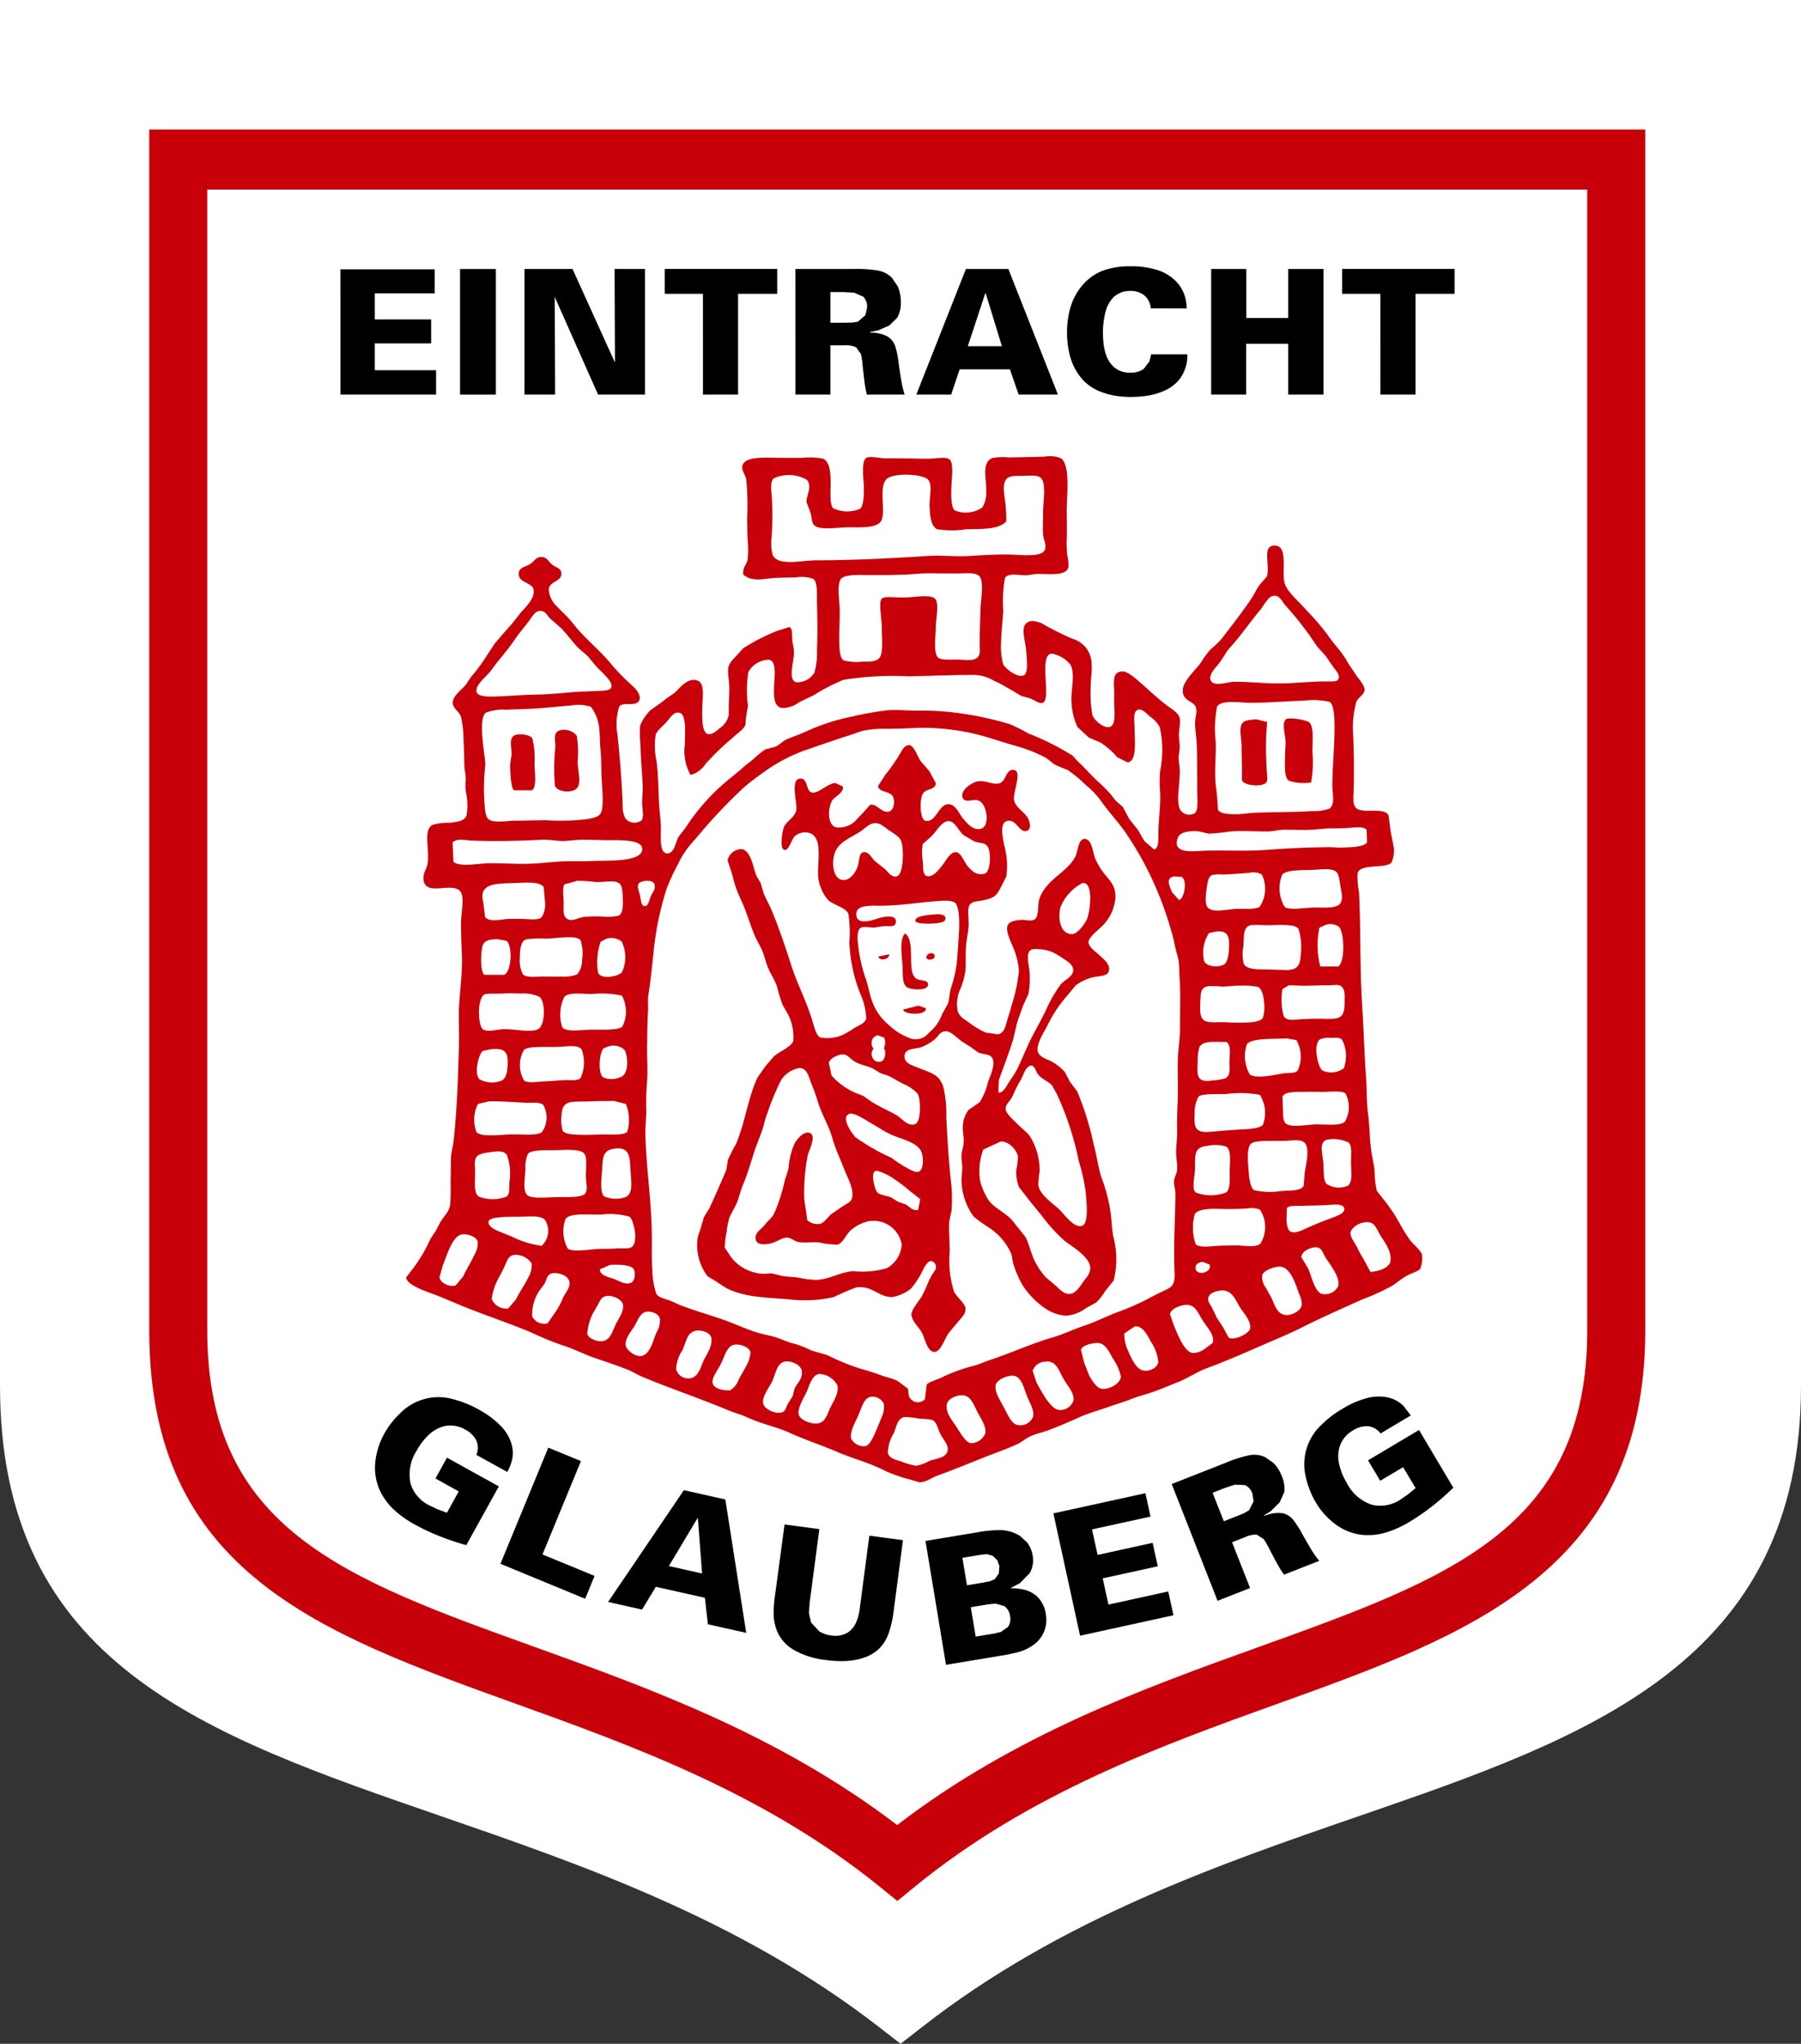
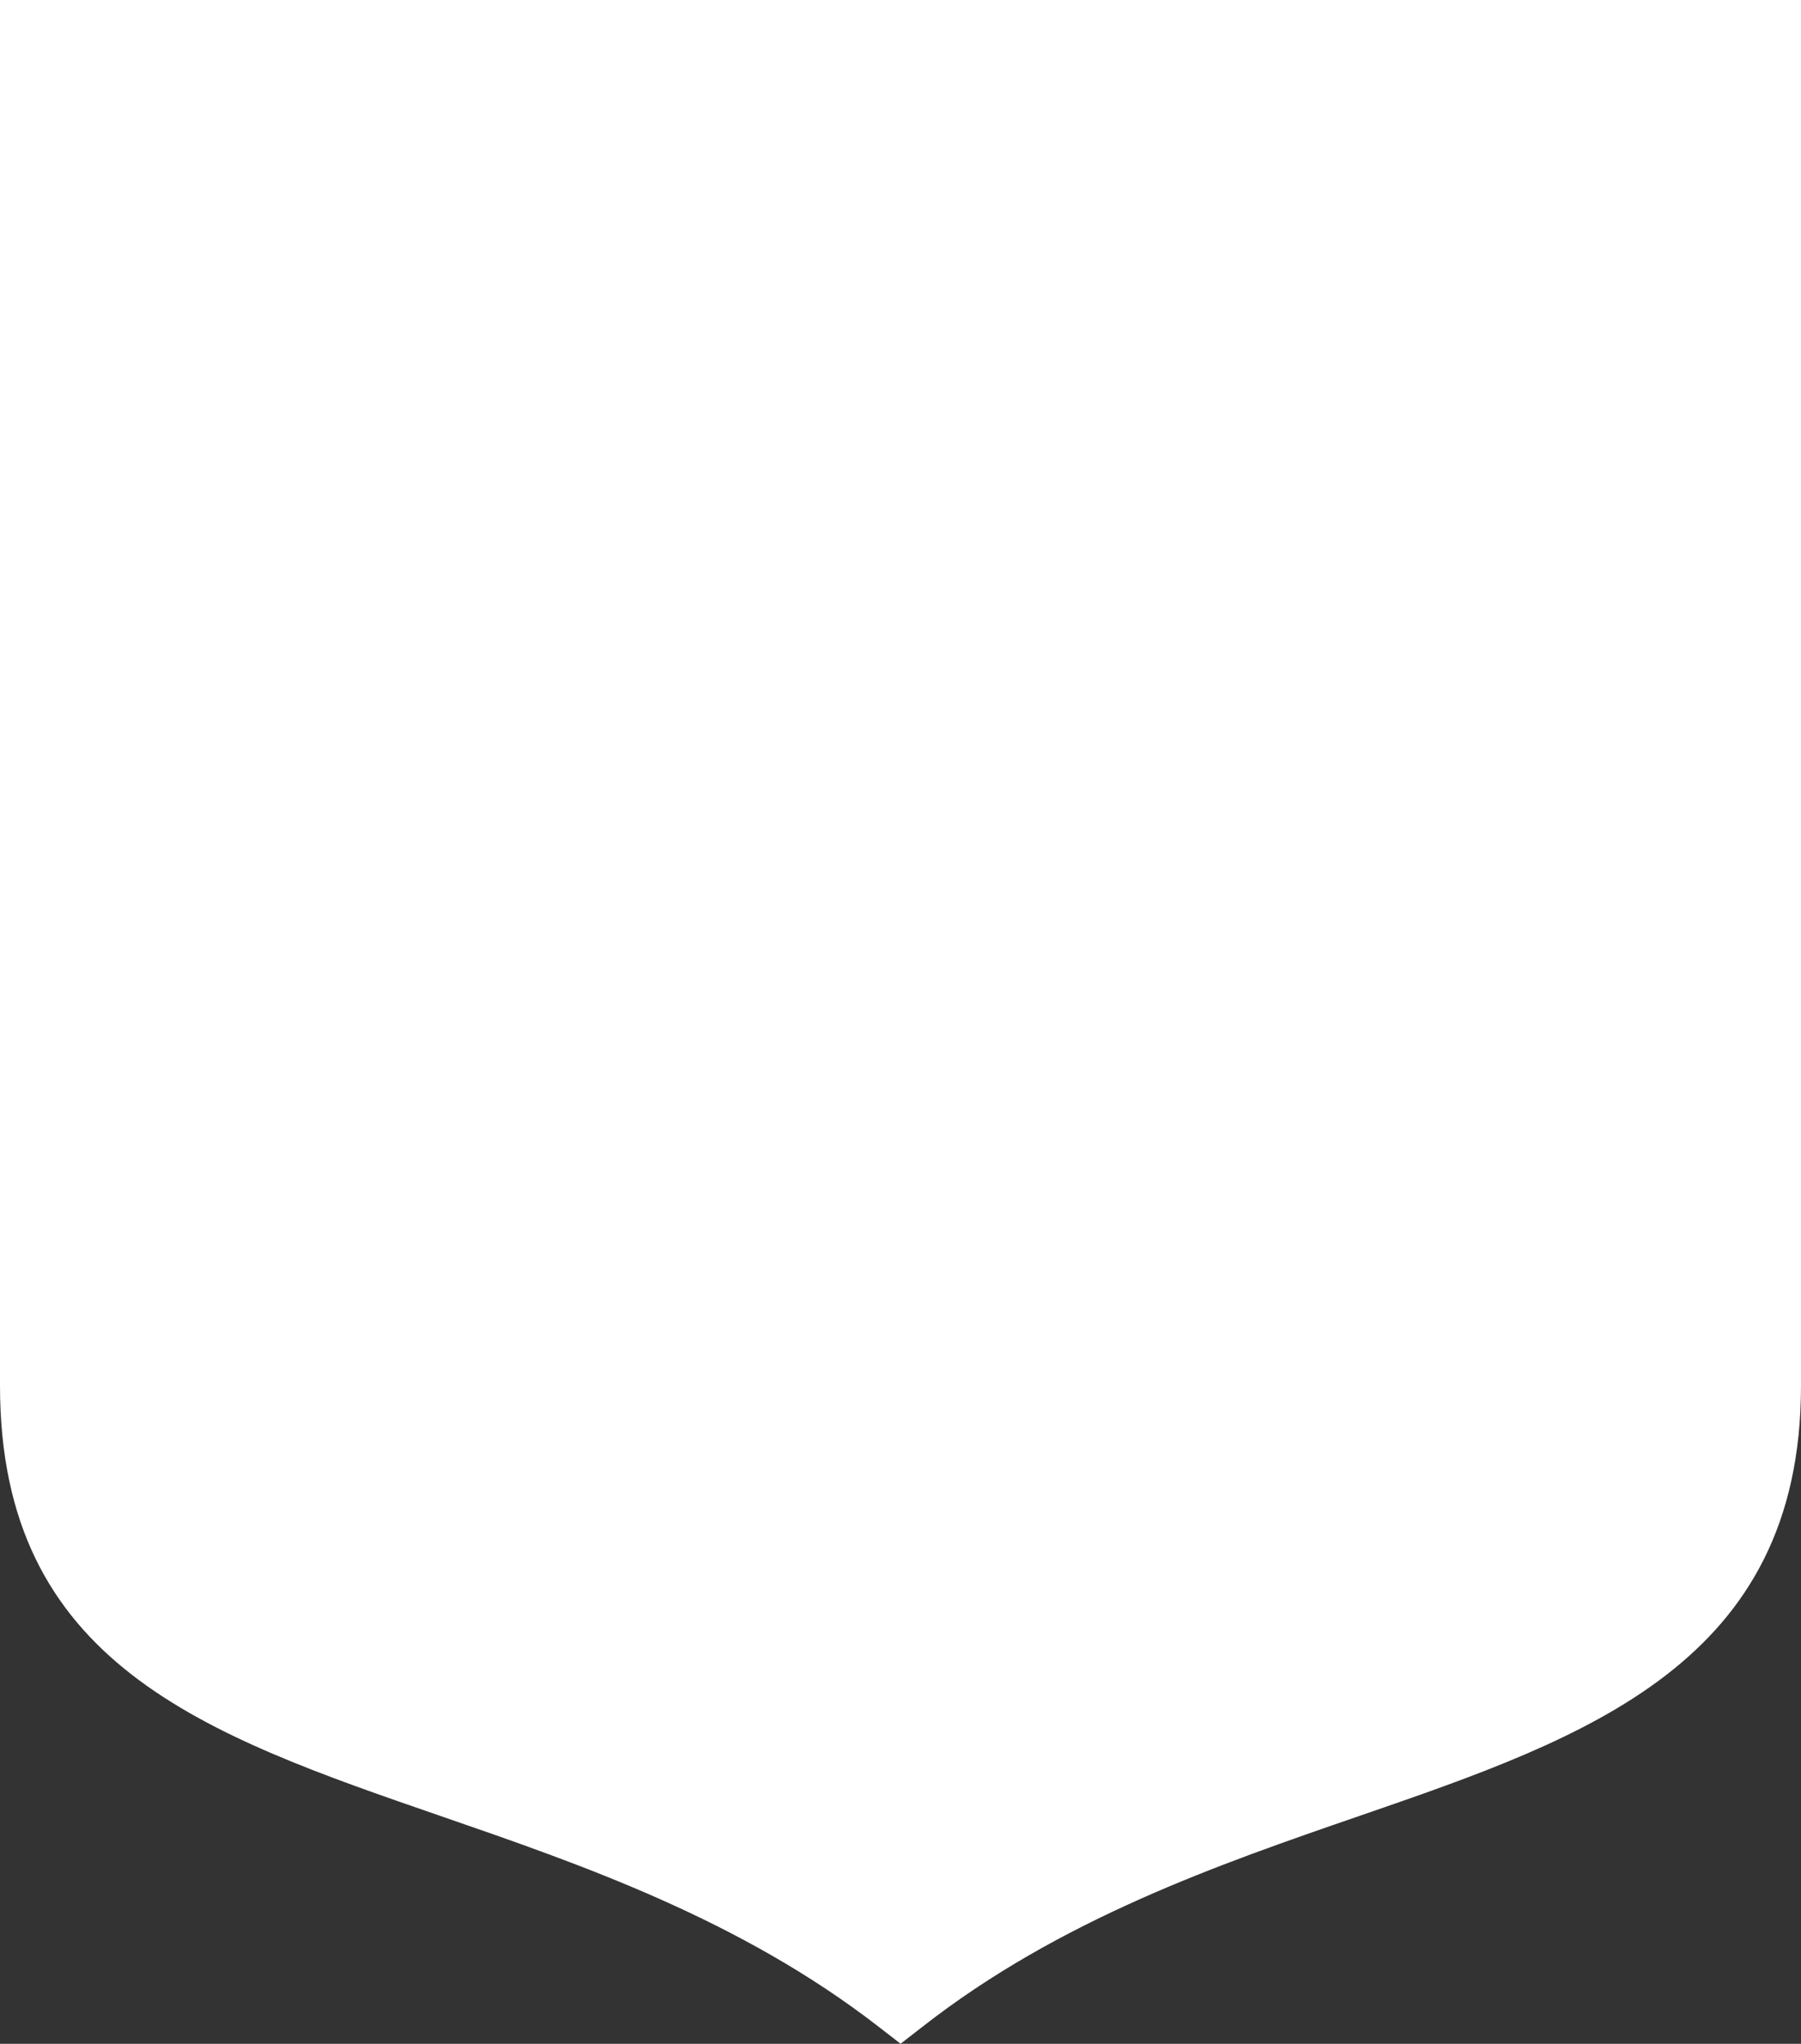
<svg xmlns="http://www.w3.org/2000/svg" width="129.31" height="146.676" viewBox="0 0 129.31 146.676">
  <rect x="0" y="0" width="129.31" height="146.676" fill="#333333" stroke="none" />
  <defs>
    <style>.a{fill:#fff;}.b{fill:none;}.c{clip-path:url(#a);}.d{fill:#c8000a;}</style>
    <clipPath id="a">
-       <rect width="107.412" height="127.156" />
-     </clipPath>
+       </clipPath>
  </defs>
  <g transform="translate(-175 -1778.825)">
    <g transform="translate(-172.284 1986.674)">
      <path class="a" d="M71.973,169.1l-1.549-1.2c-9.947-7.717-21.366-11.654-31.442-15.132-16.994-5.861-31.67-10.921-31.67-30.9V22.428h129.31v99.44c0,19.951-15.4,25.26-31.7,30.88C94.831,156.226,83.4,160.167,73.518,167.9L71.973,169.1Z" transform="translate(339.972 -230.277)" />
      <g transform="translate(358 -198.578)">
        <rect class="b" width="107.412" height="127.156" />
        <g class="c">
          <g transform="translate(0 0.022)">
            <path class="a" d="M60.008,146.092l-1.262-1.015c-8.106-6.506-17.412-9.826-25.624-12.758-13.85-4.942-25.809-9.208-25.809-26.052V22.428H112.694v83.839c0,16.821-12.548,21.3-25.832,26.035-8.225,2.932-17.544,6.255-25.595,12.772l-1.259,1.018Z" transform="translate(-6.616 -20.316)" />
            <path class="d" d="M53.711,127.366l-1.286-1.044c-8.262-6.686-17.749-10.1-26.12-13.115C12.191,108.127,0,103.738,0,86.426V.232H107.412V86.426c0,17.292-12.789,21.893-26.331,26.761C72.7,116.2,63.2,119.619,54.993,126.319l-1.282,1.048ZM4.164,4.542V86.426c0,14.248,9.861,17.8,23.509,22.707,8.255,2.972,17.558,6.323,26.027,12.783,8.427-6.477,17.746-9.829,26.014-12.8,13.661-4.913,23.532-8.466,23.532-22.69V4.542H4.163Z" transform="translate(0 -0.232)" />
            <g transform="translate(13.727 9.821)">
-               <path d="M144.233,114.658H151.1v-1.748h-4.4v-1.923h4.045v-1.722H146.7v-1.874H151v-1.722h-6.768Z" transform="translate(-144.233 -105.455)" />
              <rect width="2.571" height="9.012" transform="translate(8.588 0.192)" />
              <path d="M283.059,114.406h2.2l-.026-7.006,3.11,7.006h3.371v-9.015h-2.184l.026,6.718-3.047-6.718h-3.447Z" transform="translate(-269.846 -105.203)" />
-               <path d="M391.614,114.406h2.521v-7.231h2.809v-1.785h-8.077v1.785h2.746Z" transform="translate(-365.585 -105.203)" />
              <path d="M487.483,114.4h2.508v-3.536h1.051a1.694,1.694,0,0,1,.8.145l.34.476a5.4,5.4,0,0,1,.129.872c.043.4.086.773.129,1.114a7.184,7.184,0,0,0,.172.929h2.71a8.2,8.2,0,0,1-.261-1.124c-.066-.416-.122-.787-.165-1.107a6.946,6.946,0,0,0-.231-1.183,1.314,1.314,0,0,0-.552-.743,2.511,2.511,0,0,0-1.262-.288v-.05l.565-.112.806-.35.572-.562a2.151,2.151,0,0,0,.255-1.1,2.814,2.814,0,0,0-.212-1.134l-.413-.611a1.817,1.817,0,0,0-.978-.529,8.918,8.918,0,0,0-1.794-.119h-4.17Zm2.508-7.356h.939l.763.043.654.284a1.016,1.016,0,0,1,.281.78l-.126.552-.535.466-.393.066-.644.01h-.939Z" transform="translate(-454.814 -105.197)" />
              <path d="M578.7,114.406h2.5l.611-1.811h3.609l.625,1.811h2.822l-3.559-9.015H582.26Zm3.695-3.47,1.249-3.787h.04l1.16,3.787Z" transform="translate(-537.351 -105.203)" />
              <path d="M700.951,106.439a3.074,3.074,0,0,0-.109-.8,2.663,2.663,0,0,0-.641-1.127,3.209,3.209,0,0,0-1.362-.83,6.158,6.158,0,0,0-1.923-.268,5.7,5.7,0,0,0-1.857.268,3.655,3.655,0,0,0-1.563,1.054,4.307,4.307,0,0,0-.886,1.613,6.38,6.38,0,0,0-.251,1.824,6.456,6.456,0,0,0,.211,1.669,4.11,4.11,0,0,0,.952,1.751,3.385,3.385,0,0,0,1.137.777,5.05,5.05,0,0,0,1.229.344,7.187,7.187,0,0,0,1.054.079,8.092,8.092,0,0,0,1.127-.083,4.828,4.828,0,0,0,1.335-.39,2.784,2.784,0,0,0,1.12-.919,2.881,2.881,0,0,0,.476-1.669h-2.6l-.119.5-.423.555a1.629,1.629,0,0,1-.968.261,1.717,1.717,0,0,1-1.12-.364,2.01,2.01,0,0,1-.582-.843,3.869,3.869,0,0,1-.215-.945,6.6,6.6,0,0,1-.033-.671,5.727,5.727,0,0,1,.178-1.52,2.271,2.271,0,0,1,.611-1.1,1.681,1.681,0,0,1,1.183-.42,1.548,1.548,0,0,1,.955.284,1.342,1.342,0,0,1,.506.965Z" transform="translate(-640.191 -103.418)" />
-               <path d="M801.128,114.406h2.508v-3.645h3.024v3.645h2.535v-9.015H806.66v3.523h-3.01v-3.523h-2.522Z" transform="translate(-738.609 -105.203)" />
+               <path d="M801.128,114.406h2.508h3.024v3.645h2.535v-9.015H806.66v3.523h-3.01v-3.523h-2.522Z" transform="translate(-738.609 -105.203)" />
              <path d="M902.663,114.406h2.521v-7.231h2.809v-1.785h-8.077v1.785h2.746Z" transform="translate(-827.995 -105.203)" />
            </g>
            <path d="M179.8,961.615a3.651,3.651,0,0,0,.324-.786,2.333,2.333,0,0,0-.007-1.18,3.153,3.153,0,0,0-.823-1.378,6.7,6.7,0,0,0-1.55-1.137A7.554,7.554,0,0,0,176,956.42a3.85,3.85,0,0,0-3.88.975,6.052,6.052,0,0,0-1.14,1.457,5.353,5.353,0,0,0-.651,2.013,3.972,3.972,0,0,0,.311,2.055,4.585,4.585,0,0,0,1.127,1.5,7.541,7.541,0,0,0,1.368.955,15.119,15.119,0,0,0,1.814.853,18.533,18.533,0,0,0,1.91.641l2.336-4.217-3.724-2.062-.826,1.494,1.672.929-.849,1.53-.658-.241-.628-.3a2.6,2.6,0,0,1-1.322-1.54,3.141,3.141,0,0,1,.436-2.376,4.474,4.474,0,0,1,.9-1.163,2.472,2.472,0,0,1,1.19-.615,2.135,2.135,0,0,1,1.414.274,1.881,1.881,0,0,1,.74.7,1.269,1.269,0,0,1,.04,1.11Z" transform="translate(-154.095 -865.273)" />
            <path d="M264.946,1002.544l6.083,2.511.674-1.642-3.739-1.539,2.761-6.7-2.344-.965Z" transform="translate(-239.73 -899.61)" />
            <path d="M346.144,1034.311l2.437.549.992-1.635,3.522.788.214,1.9,2.753.618-1.5-9.574-2.976-.667Zm4.365-2.577,2.048-3.423.036.008.3,3.95Z" transform="translate(-313.2 -928.639)" />
            <path d="M471.853,1052.09l-.683,5.088a8.561,8.561,0,0,0-.1,1.265,3.379,3.379,0,0,0,.288,1.4,2.83,2.83,0,0,0,1.117,1.225,5.914,5.914,0,0,0,2.387.755,7.7,7.7,0,0,0,1.251.072,5.023,5.023,0,0,0,1.336-.209,3,3,0,0,0,1.172-.66,2.888,2.888,0,0,0,.719-1.166,7.4,7.4,0,0,0,.335-1.469l.68-5.174-2.415-.32-.687,5.223a3.457,3.457,0,0,1-.24.946,1.638,1.638,0,0,1-.618.777,1.756,1.756,0,0,1-1.21.213,2.167,2.167,0,0,1-.842-.292l-.586-.64-.153-.665.047-.722.7-5.311Z" transform="translate(-426.239 -951.98)" />
            <path d="M587.013,1066l3.93-.652c.405-.062.815-.145,1.229-.251a3.357,3.357,0,0,0,1.112-.518,2.2,2.2,0,0,0,.893-2.226,2.121,2.121,0,0,0-.657-1.289,2.186,2.186,0,0,0-1.015-.481,4.068,4.068,0,0,0-.833-.076l-.006-.026.651-.336.715-.736a1.884,1.884,0,0,0,.2-1.266,2.078,2.078,0,0,0-.393-.923l-.537-.488a2.847,2.847,0,0,0-1.532-.4,10.216,10.216,0,0,0-1.672.188l-3.558.59Zm1.18-7.679,1.342-.221.4-.042.435.117.326.323.152.409-.042.54-.284.4-.345.155-.5.1-1.159.191Zm.6,3.547,1.3-.216.5-.04.619.18a1.028,1.028,0,0,1,.4.71.989.989,0,0,1-.146.775l-.5.359-.453.114-1.368.224Z" transform="translate(-529.808 -955.817)" />
            <path d="M683.911,1038.744l6.706-1.468-.375-1.708-4.291.942-.415-1.881,3.953-.868-.367-1.682-3.953.868-.4-1.832,4.2-.921-.367-1.678-6.608,1.448Z" transform="translate(-617.079 -930.649)" />
            <path d="M774.582,1010.063l2.335-.916-1.294-3.286.98-.384a1.7,1.7,0,0,1,.8-.161l.489.318a5.658,5.658,0,0,1,.44.765c.184.356.359.69.526.988a6.817,6.817,0,0,0,.5.8l2.523-.99a7.713,7.713,0,0,1-.653-.95c-.214-.361-.4-.684-.558-.969a7.258,7.258,0,0,0-.647-1.014,1.314,1.314,0,0,0-.788-.489,2.5,2.5,0,0,0-1.28.193l-.019-.045.485-.307.625-.624.327-.732a2.153,2.153,0,0,0-.17-1.119,2.758,2.758,0,0,0-.608-.976l-.608-.417a1.829,1.829,0,0,0-1.1-.135,8.876,8.876,0,0,0-1.715.544l-3.881,1.525Zm-.355-7.752.873-.344.724-.239.717.026a1.021,1.021,0,0,1,.544.619l.087.558-.329.632-.342.206-.6.245-.87.34Z" transform="translate(-697.879 -904.473)" />
            <path d="M879.1,957l-.516-.675a2.313,2.313,0,0,0-1.02-.591,3.209,3.209,0,0,0-1.606.019,6.451,6.451,0,0,0-1.762.767,7.267,7.267,0,0,0-1.5,1.143,3.867,3.867,0,0,0-1.114,3.842,6.1,6.1,0,0,0,.687,1.718,5.306,5.306,0,0,0,1.41,1.578,3.953,3.953,0,0,0,1.931.768,4.506,4.506,0,0,0,1.861-.218,7.534,7.534,0,0,0,1.513-.7,15.91,15.91,0,0,0,1.655-1.138,18.443,18.443,0,0,0,1.514-1.328l-2.463-4.141-3.66,2.177.874,1.468,1.643-.975.9,1.5-.542.446-.573.391a2.6,2.6,0,0,1-2,.365,3.128,3.128,0,0,1-1.83-1.575,4.515,4.515,0,0,1-.55-1.365,2.412,2.412,0,0,1,.072-1.334,2.082,2.082,0,0,1,.946-1.08,1.831,1.831,0,0,1,.976-.294,1.29,1.29,0,0,1,.981.526L879.1,957Z" transform="translate(-788.522 -864.712)" />
            <g transform="translate(18.452 23.46)">
              <path class="d" d="M218.071,255.2c-.059-.512.241-.681.311-1.061a6.576,6.576,0,0,0,0-1.467c-.023-.449-.013-.942-.03-1.408a20.929,20.929,0,0,0-.063-2.872c-.073-.35-.337-.635-.281-.968.122-.734,1.728-.6,2.683-.592.436.007,1,0,1.593,0a5.075,5.075,0,0,1,1.53.063c.479.218.522,1.041.532,1.623.013.674-.1,1.623.185,1.937a2.383,2.383,0,0,0,1.94.03c.268-.241.291-1.266.245-1.87-.026-.4-.162-1.556.192-1.781.238-.152,1,.036,1.4.033,1.193-.013,1.894.026,3.09.03.506,0,1.3-.2,1.53.093.251.327.112,1.322.093,1.811-.023.548-.063,1.583.251,1.811a2.1,2.1,0,0,0,1.966-.218,2.057,2.057,0,0,0,.281-1.124c.036-.945-.383-2.108.469-2.436a4.66,4.66,0,0,1,1.183-.03c.81-.02,1.844-.03,2.594-.063a2.024,2.024,0,0,1,1.124.126c.694.492.4,2.766.406,3.807,0,.654.023,1.348,0,2.029a8.018,8.018,0,0,0,.03,1.064,3.817,3.817,0,0,1,.1.9c-.162.674-1.362.486-2.217.5-.311,0-.572.086-.813.092-.525.017-1.259-.2-1.53.188a9.064,9.064,0,0,0-.122,2.34c-.056.836-.149,1.642-.159,2.34a4.491,4.491,0,0,0,.159,1.53c.126.271.995.991,1.467.783.35-.155.215-1.176.185-1.685-.05-.909-.6-2.052.377-2.217a1.888,1.888,0,0,1,1.028.344c.753.4,1.117.588,1.907.935a1.874,1.874,0,0,1,1.371,1.718c.059.539-.069,1.2-.063,1.874a8.552,8.552,0,0,0,.126,1.874c.086.311.727.939,1.186.872.522-.073.4-1.048.377-1.685-.01-.238.013-.615,0-.968-.036-.73-.092-1.338.621-1.342.354,0,.978.562,1.157.717.7.6,1.209,1.114,2,1.718.35.268.879.548.935.968.046.347-.063.783-.063,1.249l.063.81-.093.717.093.909c0,1.1-.281,2.267.03,2.839a.76.76,0,0,0,1.034.251c.271-.188.195-.876.185-1.5-.016-1.13.01-2.194-.03-3.341-.023-.648-.126-1.213-.126-1.593,0-.453.165-.8.063-1.153-.152-.506-1.021-.43-.939-1.312.059-.618.925-1.4,1.312-1.937a6.338,6.338,0,0,1,.687-.935,6.285,6.285,0,0,0,.813-.78c.71-.932,1.4-1.811,2.059-2.779.228-.334.387-.684.592-1l.565-.654c.284-.806-.436-2.323.654-2.217.882.089.4,1.89.625,2.687.178.625,1.015,1.3,1.56,1.936a17.95,17.95,0,0,1,1.53,1.778c.443.671.962,1.127,1.4,1.907.152.261.41.628.658,1,.192.284.6.717.591,1.028-.007.364-.456.532-.591.876a7.039,7.039,0,0,0-.218,2.528c.05,1.411.063,2.5.03,3.747-.017.572-.112,1.13.218,1.375.512.373,1.89-.109,2.28.469l.126.935c.023.311.159.866.218,1.216a2.005,2.005,0,0,1-.126,1.249c-.423.486-2.181.05-2.435.75a5.757,5.757,0,0,0,.1,1.375c.126,2.445.066,4.987.185,7.366.05.955.116,1.923.155,2.872.046,1.011.086,1.97.155,2.9.076.952.036,1.877.159,2.812s.1,1.857.251,2.776c.066.42.175.863.218,1.312a6.529,6.529,0,0,0,.152,1.4l.439.562a11.261,11.261,0,0,1,1.186,1.748,14.258,14.258,0,0,0,.75,1.219c.245.311.813.773.872,1.061a2.092,2.092,0,0,1-.122,1c-.122.192-.684.334-1.061.562s-.671.489-.939.658a16.691,16.691,0,0,1-2.188,1c-1.533.687-3.011,1.342-4.369,2.029-.691.347-1.454.671-2.217,1-1.481.638-2.944,1.3-4.494,1.874-.786.288-1.444.754-2.155,1.031-.773.3-1.547.654-2.34.876a11.134,11.134,0,0,0-1.186.406c-.39.149-.8.264-1.19.4-.78.287-1.623.506-2.373.843s-1.494.658-2.247.939c-.4.145-.829.228-1.219.406-.344.152-.635.423-1,.592-.727.334-1.507.6-2.277.905-1.081.426-2.244.912-3.437,1.342-.449.162-.793.476-1.279.469l-.625-.188a11.024,11.024,0,0,1-1.811-.625c-1.163-.6-2.287-.866-3.467-1.371-1.094-.476-2.336-.876-3.43-1.378-.763-.347-1.609-.542-2.406-.843-.393-.145-.76-.337-1.157-.466s-.773-.281-1.157-.436c-1.946-.8-3.906-1.457-5.8-2.25-.37-.152-.72-.383-1.094-.529-.783-.307-1.58-.572-2.373-.843s-1.52-.668-2.31-.905a23.339,23.339,0,0,1-2.28-.939c-1.461-.611-3.133-1.173-4.653-1.778-.75-.3-1.448-.621-2.277-.935-.446-.172-1.98-.658-2-1.219l.5-.654a10.656,10.656,0,0,0,1.249-2.125l.377-.562.311-.592c.241-.43.621-.737.717-1.249a15.106,15.106,0,0,0,.033-1.718c.026-.615.007-1.216.03-1.715.02-.387.142-.773.188-1.19.132-1.16.215-2.485.281-3.837.04-.853.059-1.728.093-2.591.036-.892,0-1.758,0-2.624,0-1.3.291-2.895.218-4.372-.03-.648-.063-1.457-.059-2.217,0-.724.3-1.937-.1-2.31-.641-.6-2.449.423-2.591-.78-.053-.443.218-.79.281-1.124.192-.985-.334-2.406.344-2.809a3.911,3.911,0,0,1,1.279-.155c.5-.079,1.015-.089,1.186-.532a4.529,4.529,0,0,0-.063-1.748c-.033-.284,0-.6,0-.905s-.083-.6-.093-.843c-.023-.6-.016-1.246-.063-1.844a8.059,8.059,0,0,0-.185-1.748c-.129-.367-.592-.6-.595-1,0-.5.7-.975.935-1.279l.377-.565a11.713,11.713,0,0,0,1.153-1.56l.532-.81c.42-.509.8-.932,1.249-1.438l.592-.75c.35-.416,1.094-1.074.968-1.715-.1-.512-1.041-.473-1.061-1.094-.016-.506.4-.5.78-.717.317-.182.433-.532.843-.532.393,0,.512.337.75.532.3.244.677.271.687.654.017.595-.843.549-.906,1.124a1.875,1.875,0,0,0,.436,1.094l.813.813c.268.268.5.575.747.872.717.843,1.633,1.6,2.376,2.465a14.244,14.244,0,0,0,1.593,1.656c.347.3.694.76.529,1.094-.244.489-1.124.043-1.437.436a4.282,4.282,0,0,0-.122,2.029c.152,1.474.321,3.407.373,5.089a1.889,1.889,0,0,0,.188.906.863.863,0,0,0,1.153.155c.192-.208.089-.72.063-1.09-.03-.483.053-.965.033-1.467-.043-.872-.142-1.9-.159-2.842a8.191,8.191,0,0,1-.03-1.4,3.2,3.2,0,0,1,.75-1.124l.839-.595a7.892,7.892,0,0,1,.813-.592c.324-.211.991-1.282,1.781-.906.479.225.291,1.256.281,1.933-.01.644-.043,1.775.406,1.874.324.073.677-.278.872-.436a1.567,1.567,0,0,0,.625-.905v-.687c0-.43.059-.942.033-1.437-.063-1.107-.278-1.365.4-2.026l.595-.658a13.908,13.908,0,0,1,2.435-1.249l.876-.281c.251.1.192.446.218.843.02.38.112.565.122.939.02.671-.453,2.019.159,2.184a1.454,1.454,0,0,0,1.309-.687,5.312,5.312,0,0,0,.188-1.622c.05-1.352.026-2.148,0-3.434-.013-.641.059-1.467-.281-1.689a2.713,2.713,0,0,0-1.279-.093c-.532.01-.909.013-1.375.033-.849.033-1.692.344-2.373-.251m15.859-3.215a6.79,6.79,0,0,1-1.936-.03c-.426-.228-.506-.945-.529-1.626s.2-1.454-.063-1.874c-.3-.482-2.558-.575-3.03-.092-.562.578-.073,2.138-.34,2.9-.254.717-1.732.519-2.657.565-.634.03-1.745.175-2.122-.1-.278-.2-.208-.476-.344-.968l-.281-.747c-.026-.459.426-1.087.033-1.593a2.561,2.561,0,0,0-2.406-.1c-.235.255-.172.763-.126,1.219a24.336,24.336,0,0,1,0,2.9,3.7,3.7,0,0,0,.066,1.371c.436.829,2.026.377,3.153.377,2.73,0,5.628-.155,8.024-.314.915-.059,1.993.069,3.027,0,1.071-.069,2.135-.129,3.027-.093.671.026,2.1.185,2.313-.344.135-.337-.1-.747-.126-1.094-.036-.436,0-.962,0-1.53,0-.942.261-2.188-.188-2.558-.235-.2-.767-.142-1.186-.126-.33.013-.952-.056-1.216.185-.33.3-.221.978-.159,1.471a9.394,9.394,0,0,1,.1,1.623c-.631.628-1.814.506-3.03.562m-4.369,3.245c-.634.033-1.553.033-2.343.033-.707,0-1.837-.076-2.125.281s-.112,1.52-.092,2.062c.026.684-.036,1.679-.03,2.247.007.443,0,1.345.311,1.527a3.545,3.545,0,0,0,1.342.1c.469,0,.965.023,1.219-.251.307-.33.188-1.428.188-2.155,0-.641-.251-1.9,0-2.122.159-.145.664-.106.968-.093a9.072,9.072,0,0,0,1,0c.618-.049,1.629-.195,1.874.126.291.38.03,1.411.03,2.089,0,.555-.182,1.755.155,2.1.238.231,1.048.139,1.467.155.6.023,1.14.116,1.408-.188.2-.238.119-.618.122-1,0-.717.036-1.639.063-2.495.02-.651.274-1.927-.092-2.31-.258-.268-.912-.2-1.53-.188-.886.01-1.98-.026-2.531,0-.473.023-.945.073-1.4.093m25.6,2.561c-.588.72-1.008,1.3-1.563,2-.288.363-.6.674-.813.968a9.4,9.4,0,0,1-.654.968c-.225.255-.631.714-.5,1.061.2.529,1.216.126,1.685.122,1.322-.007,2.5.175,4,.1.929-.053,1.9-.126,2.654-.126.42,0,.754.04.843-.188.109-.268-.122-.532-.373-.843l-.532-.78-.621-.687-.532-.78A24.571,24.571,0,0,0,257,257.422c-.284-.321-.43-.823-.968-.658-.3.093-.625.724-.872,1.031m-52.422.687-.562.717c-.416.486-.578.829-1.091,1.467-.354.44-.687.826-1.127,1.438-.288.4-1.16,1.024-1.031,1.53.1.4,1.114.34,1.718.311,1.044-.046,1.751-.112,2.654-.126.767-.01,1.7-.1,2.716-.185.37-.033.9-.03,1.4-.063.416-.026,1.1.023,1.186-.281.129-.436-.783-1.134-1.091-1.5l-.595-.717-.717-.625c-.542-.592-.793-.988-1.249-1.434l-.717-.625c-.288-.3-.41-.635-.813-.565-.317.059-.489.377-.687.658m11.147,8.9c0-.628.149-2.128-.373-2.251-.433-.1-.615.3-.939.654-.291.324-.687.631-.78.909a5.228,5.228,0,0,0,.063,1.936c.139,1.061.119,2.161.188,3.182.036.565.122,1.11.122,1.623,0,.681-.109,1.751.44,1.781.519.03.621-.81.78-1.094.169-.307.456-.575.654-.906a15.123,15.123,0,0,1,3-3.308l.876-.72c.221-.218.572-.476.872-.717a6.536,6.536,0,0,1,.876-.717l.717-.188c.3-.126.525-.406.813-.532.4-.172.833-.311,1.249-.5a15.33,15.33,0,0,1,3.526-1.153,21.981,21.981,0,0,1,2.5-.436c.747-.053,1.556.049,2.34.03a18.5,18.5,0,0,1,2.343.126,23.583,23.583,0,0,1,4.058.843,11.022,11.022,0,0,1,1.312.654,19.9,19.9,0,0,1,3.186,1.593l.436.469c.519.473.853.9,1.371,1.375a9.757,9.757,0,0,1,.909.905l.4.5.5.436.469.876.595.747c.152.225.3.532.5.843l.687.595c.311-.076.311-.562.311-1.124,0-1.1.162-1.841.126-2.938a9.124,9.124,0,0,1,0-1.59,7.4,7.4,0,0,0-.03-3.123,2.111,2.111,0,0,0-.687-.75c-.238-.2-.565-.6-.876-.5-.377.122-.254.8-.248,1.282.007.886.2,2.416-.5,2.495l-.747-.373a5.02,5.02,0,0,0-1.219-1.061l-.81-.344-.813-.75a4.661,4.661,0,0,1-.436-1.811c-.053-.9.281-1.94-.063-2.654a2.174,2.174,0,0,0-1.375-.813c-.955.109.026,3.258-.625,3.529-.245.1-.562-.182-.905-.314l-.654-.185-.625-.377c-.476-.261-.839-.5-1.342-.717a2.843,2.843,0,0,0-1.375-.406c-1.388-.007-3.07.063-4.712.1a22.448,22.448,0,0,0-4.686.248,13.563,13.563,0,0,0-2.122,1.094c-.3.159-.658.307-1.094.532a1.978,1.978,0,0,1-1.216.4c-1.219-.238.053-3.206-.905-3.463a1.713,1.713,0,0,0-1.5.872,8.354,8.354,0,0,0-.03,2.435l-.126.717-.063.658c-.122.314-.588.6-.935.935a18.866,18.866,0,0,0-1.907,1.844,1.951,1.951,0,0,1-1.091.81,3.488,3.488,0,0,1-.406-2.214m40.647-2.968c-.753,0-2.089-.231-2.432.251a8.21,8.21,0,0,0-.1,2.591c.026.734-.076,1.752-.03,2.683.017.4.109.872.126,1.219l.063.935c.218.344,1.024.324,1.53.311l1-.093c1.342-.063,2.855-.036,4.213-.126a3.271,3.271,0,0,0,1.279-.185c.4-.34.188-1.071.188-1.626,0-1.272.162-2.839.159-4.18,0-.628-.02-1.619-.347-1.844a5.188,5.188,0,0,0-1.811-.093c-1.229.04-2.614.155-3.84.155m-51.857.436c-.426.02-1.064.036-1.623.063a3.364,3.364,0,0,0-1.467.218c-.585.519-.03,3.073-.03,3.714a18.963,18.963,0,0,0-.1,2c.043.515.017,1.573.281,1.874.334.377,1.322.155,1.966.155.856,0,1.487-.03,2.217-.03a18.22,18.22,0,0,0,2.125,0c.588-.059,1.543-.1,1.778-.469.324-.515.063-2.181.063-3.12,0-.562-.017-1.071-.063-1.53-.05-.516-.026-1.041-.1-1.563a2.977,2.977,0,0,0-.592-1.467,3.124,3.124,0,0,0-1.371-.092c-.965.076-1.927.195-3.093.248m25.882,1.438a7.408,7.408,0,0,0-1.844.126c-.311.076-.615.212-.935.311-1.015.321-1.946.644-2.872.968a11.759,11.759,0,0,0-3.371,1.718A17.431,17.431,0,0,0,218.1,270.5c-.9.849-1.718,1.679-2.528,2.591-.4.453-.777.919-1.186,1.375a6.214,6.214,0,0,0-1,1.53,15.168,15.168,0,0,0-.813,1.748,22.128,22.128,0,0,0-.905,4.217c-.116,1.117-.238,2.34-.406,3.4-.066.413,0,.826-.03,1.249-.056.81-.046,1.619-.063,2.436-.017.833.059,1.669,0,2.5a16.152,16.152,0,0,0-.063,1.9c.03.644-.076,1.3-.063,1.9.069,2.673.469,4.9.469,7.68,0,.6-.02,1.352.03,2a5.816,5.816,0,0,0,.281,1.781c.152.271.44.317.876.469.321.109.638.281.876.373,1.322.512,2.488.79,3.714,1.279.588.238,1.209.5,1.811.687.423.129.9.2,1.342.344s.826.34,1.249.436a7.411,7.411,0,0,1,1.216.469c.43.175.9.235,1.282.4a15.532,15.532,0,0,0,2.4.968,12.8,12.8,0,0,1,1.279.406c.436.162.912.255,1.282.44l.747.558.066.5a.678.678,0,0,0,1.153.248l.126-1.031c.1-.182.727-.354,1.028-.5a12.016,12.016,0,0,1,2.28-.843c.426-.106.8-.287,1.157-.406,1.613-.532,3.027-1.2,4.587-1.652.793-.231,1.5-.588,2.28-.843.76-.254,1.471-.618,2.217-.909a19.7,19.7,0,0,0,2.184-.932c.291-.155.644-.344,1.031-.532.783-.387,1.081-.373,1.031-1.5-.086-1.907.053-3.747.063-5.588,0-.331-.119-.644-.1-.905.03-.311.2-.535.221-.813.026-.456-.086-.952-.066-1.434.026-.5.079-.985.066-1.467-.03-.965.066-1.937.059-2.875,0-.783-.033-1.527,0-2.277s.165-1.464.155-2.217c-.01-1.18.046-2.393-.03-3.463-.026-.377-.02-.777-.063-1.157-.04-.364-.2-.793-.281-1.216a12.147,12.147,0,0,0-.311-1.219,24.226,24.226,0,0,0-1.718-4.339,22.939,22.939,0,0,0-1.593-2.654c-.522-.727-1.084-1.319-1.59-2.029a6.206,6.206,0,0,0-1.157-1.249,10.1,10.1,0,0,0-1.312-1.091l-.843-.344c-.291-.155-.529-.43-.843-.595a10.449,10.449,0,0,0-2-.78c-.7-.2-1.411-.433-2.155-.658a16.308,16.308,0,0,0-4.96-.654c-.684.033-1.395.063-2.032.063m31.784,7.148c-.469,0-.955.069-1.438.1-.691.036-1.408-.01-2.029,0-.37,0-.75.122-1.124.122-.839.007-1.8-.063-2.683,0a15.382,15.382,0,0,1-1.563.159l-.687-.159c-.743-.079-1.391.063-1.53.44-.466,1.272,1.229.952,2.125.935,1.447-.026,2.882.056,4.4-.063,1.451-.112,2.935-.172,4.339-.185.314,0,.628.043.935.03.559-.026,1.54-.02,1.781-.373l-.03-.905c-.192-.218-.641-.188-1-.155-.479.04-.965.059-1.5.059m-61.724.876c-.426-.016-1.074-.2-1.4.126l.063,1.4c.459.393,1.877.093,2.683.093,1.087,0,1.983.079,2.968.033.631-.033,1.434-.122,2.092-.159.72-.036,1.454,0,2.217-.03,1.147-.053,3.671.1,3.589-.905-.056-.684-1.811-.582-2.654-.592-.469-.01-1.031-.033-1.593-.033s-1.137.106-1.53.092c-.42-.013-.991-.112-1.371-.092-1.732.083-3.235.135-5.059.063m58.165,2.436a2.573,2.573,0,0,0,.185,2.34c.413.241,1.5.03,2.092.03.674,0,1.642.083,1.9-.311.2-.3.066-.839,0-1.219-.073-.446-.1-.879-.34-1.061-.33-.245-1.048-.149-1.437-.122-.773.049-2.046-.043-2.4.344m-4.28,0a2.819,2.819,0,0,0-.747.03c-.3.116-.35.6-.41,1.031-.04.344-.142,1.014.066,1.279.334.43,1.3.175,2,.126.529-.036,1.385.079,1.751-.155a2.322,2.322,0,0,0,.152-2.31,1.247,1.247,0,0,0-.9-.126c-.562.053-1.315.1-1.907.126M248.854,278l.5.562c.363-.026.638-1.4.188-1.656l-.562-.03c-.6.139-.3.687-.126,1.124m-43.615-.562c-.159.211-.079.806-.063,1.246.02.479-.079.912.159,1.157.35.363.839,0,1.309-.063a10.3,10.3,0,0,1,1.249-.03,3.79,3.79,0,0,0,1.249-.063c.271-.162.3-.661.281-1.157-.013-.317,0-.9-.218-1.124-.317-.314-1.157-.1-1.718-.126a10.782,10.782,0,0,0-1.4-.092l-.03.033-.813.218m5.4.747c.083.3.076.777.314.813.3.043.331-.35.469-.687.126-.307.363-.473.281-.843-.066-.278-.466-.317-.813-.248-.565.109-.38.479-.251.965m-11.239-.218c-.142.34,0,.618.033,1.031l.093.78c.261.38,1.064.2,1.563.155.4-.03.935-.013,1.342,0,.367.017.919.083,1.153-.122a1.708,1.708,0,0,0,.251-1.094l-.093-1.061c-.218-.42-1.282-.344-1.907-.314-1,.05-2.158-.04-2.436.625m60.036,2.591a5.992,5.992,0,0,0,.063,2.779h1.282c.509-.3.463-2.508.03-2.872a1.137,1.137,0,0,0-.905-.126l-.469.218m-5.463,1.342a2.8,2.8,0,0,0,.033,1.249c.238.463,1.163.38,1.874.407.347.013.668.02,1.031.033.925.033,1.137-.281,1.183-1.094a4.428,4.428,0,0,0-.155-1.841c-.271-.446-1.636-.248-2.495-.284a6.722,6.722,0,0,0-.939,0c-.568.145-.476.773-.532,1.53m-2.465-.965a2.588,2.588,0,0,0-.344,2.026c.185.406,1.054.466,1.438.221.291-.188.36-.958.344-1.563-.023-.651-.3-.863-.968-.78l-.469.1m-47.643.406a5.829,5.829,0,0,0-1.434.059c-.38.185-.406.843-.406,1.345a2.105,2.105,0,0,0,.218,1.153c.258.261.962.155,1.5.155.347,0,.9.02,1.249,0a2.546,2.546,0,0,0,1.153-.155,1.539,1.539,0,0,0,.344-1,3.08,3.08,0,0,0-.1-1.438c-.192-.258-.747-.225-1.091-.218-.41.01-.836.076-1.438.1m3.966.218a4.6,4.6,0,0,0-.188,2.217c.228.525,1.461.278,1.718-.033a2.527,2.527,0,0,0-.03-2.217,1.267,1.267,0,0,0-1.094-.185l-.406.218m-8.4.122c-.218.288-.284,2.022.059,2.25H200.9c.535-.218.621-2.036.188-2.435l-.687-.126c-.37.023-.757.033-.968.311m57.352,3.278a4.39,4.39,0,0,0,.093,1.937c.241.377.74.248,1.312.218.4-.02.905-.043,1.342-.033,1.388.043,1.742.05,1.715-1.342,0-.278.069-.826-.311-1.028-.188-.1-.456-.026-.81-.033-.552-.007-1.381.05-1.97.033l-.905-.033-.466.281m-5.9,1.031c-.063,1.206.162,1.388,1.249,1.342.476-.02.942.033,1.375.033.6,0,1.652.02,1.87-.344a2.718,2.718,0,0,0,.066-1.249c-.026-.373-.145-.833-.406-.968a4.714,4.714,0,0,0-1.249-.092c-.453-.02-.909.063-1.312.063a10.01,10.01,0,0,0-1-.033c-.628.1-.555.549-.592,1.249m-51.295-.684c-.654.109-.588,2.24-.218,2.528.3.231,1.034.013,1.467,0,.793-.03,1.933.264,2.495,0,.509-.241.565-1.884.129-2.313a2.7,2.7,0,0,0-1.345-.248c-.456-.02-.988-.023-1.375,0-.36.023-.839-.013-1.091.033h-.063m5.651.185a2.849,2.849,0,0,0-.155,2.217c.334.363,1.438.155,2.155.155.648,0,1.844.063,2.151-.218a2.4,2.4,0,0,0-.03-2.217,6.612,6.612,0,0,0-2.122-.122c-.568.026-1.6-.172-2,.185m54.259,3.06c-.558.34-.162,2.039.159,2.247a1.53,1.53,0,0,0,1.53-.159,2.549,2.549,0,0,0-.126-2.059c-.2-.159-.423-.142-.81-.126a1.7,1.7,0,0,0-.753.1m-5.274.373a2.649,2.649,0,0,0,.218,2.155c.549.37,2-.043,2.528-.092.334-.033.7.02.905-.188a2.367,2.367,0,0,0-.092-2.188l-.717-.122c-.869.056-2.548-.04-2.842.436m-3.4.188a3.824,3.824,0,0,0-.126,1.153c-.066.968.01,1.385,1,1.249a5.053,5.053,0,0,0,.968-.152c.406-.192.311-.7.311-1.157,0-.532.159-1.193-.218-1.471-.635.053-1.633-.159-1.937.377m-48.486.188a2.177,2.177,0,0,0,0,2.214c.274.208.9.086,1.438.063s1.183-.089,1.53-.092c.44-.007.859.069,1.091-.159a2.693,2.693,0,0,0,.066-2.059c-.258-.294-.82-.225-1.315-.188-.952.079-2.4-.089-2.809.221m5.714-.1c-.337.314-.423,1.827-.03,2.092a1.573,1.573,0,0,0,1.371-.093c.473-.311.39-1.494.159-1.874a1.154,1.154,0,0,0-1.186-.251l-.314.126m-8.678.188c-.284.192-.654,1.583-.251,2.029a1.868,1.868,0,0,0,1.623.093c.288-.178.373-.542.406-1.061.066-1-.2-1.279-1.186-1.186l-.592.126m57.415,3.278.03.905c.03.406-.023.833.218,1.031.39.317,1.484.066,2.217.059s1.679.132,2.029-.215a2.129,2.129,0,0,0,.033-2c-.208-.182-.783-.152-1.312-.126-.509.023-1.094-.01-1.375,0-.71.023-1.636-.063-1.841.344m-6.024,0a2.3,2.3,0,0,0-.281,1.186c-.073,1.074.059,1.428,1.12,1.342.542-.043,1.16-.109,1.966-.155.595-.036,1.56-.046,1.811-.344a2.434,2.434,0,0,0-.215-2.155,7.8,7.8,0,0,0-2.376-.063c-.449.04-1.748-.056-2.026.188m-43.773.344c-1.243.053-1.92-.152-1.966,1a2.607,2.607,0,0,0,.092,1.124c.241.4,2.125.251,2.968.251.512,0,1.434.066,1.656-.188a2.954,2.954,0,0,0-.1-2l-.843-.218c-.539.017-1.127,0-1.811.033m-7.961.185a2.472,2.472,0,0,0-.1,2.029c.324.337,1.5.2,2.313.159.78-.04,1.946.126,2.369-.159a1.807,1.807,0,0,0,.1-1.966c-.254-.221-.843-.129-1.342-.155-.661-.033-1.983-.126-2.561-.093l-.78.185m60.693,4.217c.053.734-.007,1.279.248,1.53a1.616,1.616,0,0,0,1.5.126c.331-.221.281-.783.248-1.467-.026-.621.1-1.338-.155-1.623a2.444,2.444,0,0,0-1.56-.221c-.625.182-.334.965-.281,1.656m-5.185-1.375c-.317.278-.228,1.259-.185,1.844.03.41.079,1.276.406,1.5a5.1,5.1,0,0,0,1.933.063c.664-.053,1.408.013,1.626-.373l.059-.813c.036-.489.423-1.771.033-2.247-.221-.268-.724-.221-1.124-.188-.833.066-2.4-.083-2.749.218m-4.025,1.811c-.01.532-.248,1.365.03,1.685a3.022,3.022,0,0,0,2.217,0c.321-.264.231-1.067.248-1.652.023-.6.1-1.395-.248-1.626a2.639,2.639,0,0,0-1.342-.063c-1,.106-.889.628-.905,1.656m-42.587.314c-.043.568-.122,1.4.159,1.656a2.086,2.086,0,0,0,1.53.059c.592-.248.41-1.127.373-1.87-.046-1.024-.079-1.689-1-1.626-1.09.076-.975.687-1.061,1.781m-5.3-1.408a2.3,2.3,0,0,0-.188,1.094c-.026.727-.215,1.593.155,1.9.307.261,1.556.135,2.092.126s1.718.056,2-.218c.255-.245.119-.75.1-1.124-.04-.638.145-1.5-.155-1.811s-1.4-.231-1.844-.218c-.608.02-1.87-.063-2.151.248m-3.718.251c-.168.251-.092.7-.092,1.064,0,.78-.112,1.54.281,1.778a2.8,2.8,0,0,0,1.966,0c.255-.188.2-.555.218-1.064a3.849,3.849,0,0,0-.185-1.933c-.208-.274-.539-.281-1.031-.218-.436.053-.975.109-1.157.373m59.289,3.5c-.35.013-.925-.05-1.094.159l-.03.9c.033.36.089.674.281.78.33.188.876-.106,1.186-.248.611-.278,1.3-.545,1.933-.78.314-.119.806-.307.75-.625-.063-.37-.806-.271-1.124-.251-.535.04-1.243.04-1.9.063m-5.995.218c-.7-.02-1.5.03-1.715.377a3.636,3.636,0,0,0,.06,2.155c.261.278,1.054.152,1.563.122.377-.023.813-.023,1.249-.03.7-.01,1.447.192,1.841-.126a2.281,2.281,0,0,0-.03-2.436,1.571,1.571,0,0,0-.909-.092,20.34,20.34,0,0,1-2.059.03m-46.893.72a2.565,2.565,0,0,0,.155,2.122c.364.3,1.689.046,2.31.03.4-.007.816,0,1.216-.03.383-.026.872.059,1.1-.126.469-.39.092-1.96-.188-2.155a5.169,5.169,0,0,0-2.029-.155c-.866.04-2.214-.152-2.561.314m-1.467.092c-.261-.334-1.067-.274-1.593-.251-.565.03-2.4-.076-2.469.347-.053.34.41.565.687.684.4.165.74.3,1,.406a6.705,6.705,0,0,0,2.122.654,1.465,1.465,0,0,0,.251-1.841m60.693,2.935c.112-.78-.549-1.5-.813-2-.185-.35-.337-.664-.591-.747-.615-.2-1.447.314-1.467.747-.016.3.36.75.5,1.064.175.393.426.744.562,1.028l.373.687c.608-.04,1.365-.294,1.438-.78m-68.03.281-.251.872c.046.416.7.734,1.157.6l.529-.628c.3-.631.542-.968.813-1.56a1.661,1.661,0,0,0,.248-.939c-.073-.383-.76-.611-1.153-.532-.691.142-1.057,1.513-1.342,2.188m61.629-.562.469.78c.228.443.463,1.666.968,1.844a1.039,1.039,0,0,0,1.216-.562c.149-.691-.73-1.679-.968-2.125-.211-.4-.284-.73-.843-.625-.3.056-.836.3-.843.687m-57.134.5c-.145.327-.235.486-.373.777a4.389,4.389,0,0,0-.625,1.718,1.106,1.106,0,0,0,1.186.687l.562-.658c.294-.6.615-1.018.876-1.56a1.721,1.721,0,0,0,.248-1,1.367,1.367,0,0,0-1.279-.621c-.364.066-.446.321-.595.658m49.547.34c.073.506,1.183.307,1-.311l-.5-.188c-.357.046-.542.2-.5.5m-42.772.033c-.05.413.677.582.906.654.413.132.823.453,1.249.34.387-.1.423-.777.251-1.028-.225-.327-1.289-.317-1.685-.281l-.72.314m47.547.433a1.282,1.282,0,0,0,.251.876l.406.72c.264.6.436,1.2,1.031,1.249.459.04,1.094-.3,1.153-.72a1.738,1.738,0,0,0-.185-.78c-.271-.763-.671-2.062-1.5-1.966-.39.046-1.064.271-1.157.621m-51.543.628-.373.5a3.148,3.148,0,0,0-.5,1.811.956.956,0,0,0,1.12.5l.469-.687a5.313,5.313,0,0,0,.595-1.061c.139-.363.549-.773.5-1.186-.053-.453-.7-.727-1.249-.654-.393.109-.354.406-.562.78m47.673,1c-.043.228.1.4.281.717l.344.717.436.658.406.75c.4.241,1.461-.307,1.53-.625.119-.529-.43-1.107-.687-1.5-.367-.565-.6-1.395-1.5-1.249-.324.056-.74.172-.813.532m-43.833.5-.344.592a3.836,3.836,0,0,0-.406,1.471c.063.33.747.638,1.219.5.44-.126.608-.714.81-1.15.169-.363.618-.932.532-1.441-.069-.4-.8-.694-1.186-.621s-.443.331-.625.654m41.087.658.281.81c.278.635.734,1.884,1.342,1.966a1.386,1.386,0,0,0,.813-.251l.625-.463c.178-.529-.367-1.094-.658-1.53-.436-.671-.582-1.319-1.4-1.19-.347.056-.945.271-1,.658m-38.466.872c-.2.324-.757.952-.591,1.467a1.354,1.354,0,0,0,.905.654c.813.106,1.034-1.163,1.279-1.685a1.7,1.7,0,0,0,.251-.968c-.089-.44-.734-.6-1.061-.5-.4.126-.545.644-.783,1.031m35.188.5a2.732,2.732,0,0,0,.281,1.282c.215.522.552,1.19.939,1.342.463.182,1.17-.1,1.216-.595a3.223,3.223,0,0,0-.532-1.434c-.294-.535-.588-1.14-1.153-1.094l-.75.5m-31.721,1.19a2.7,2.7,0,0,0-.466,1.371.9.9,0,0,0,1.153.625c.492-.159.658-.9.843-1.279.169-.344.644-1.008.532-1.593-.076-.387-.717-.582-1.127-.5-.621.122-.668.783-.935,1.375m28.6,0,.251.965.344.872c.155.291.519.872.843.939.565.116,1.418-.37,1.434-.876a3.8,3.8,0,0,0-.591-1.309c-.3-.545-.575-1.134-1.157-1.091-.363.023-1.034.155-1.124.5m-24.57,2.122c.159-.314.363-.631.5-.905a2.343,2.343,0,0,0,.344-1.031c-.046-.34-.648-.641-1.157-.562-.532.083-.681.8-.965,1.371-.254.516-.667.988-.595,1.375.066.367.608.542,1.249.532a1.478,1.478,0,0,0,.625-.78m2.4.126c-.221.479-.717,1.081-.654,1.56.053.406.8.777,1.282.687.327-.063.324-.288.5-.625l.347-.562.122-.5c.2-.463.6-.694.532-1.312-.046-.4-.76-.767-1.249-.654-.539.126-.641.9-.876,1.408m18.7-.753.278.846c.334.588,1,1.94,1.656,1.966a1.009,1.009,0,0,0,1-.684c.066-.512-.426-1.067-.687-1.5-.373-.611-.525-1.414-1.375-1.282a.967.967,0,0,0-.872.654m-16.239,1.53c-.162.36-.664,1.15-.559,1.6.069.307.535.522.81.592,1.008.258,1.13-.347,1.438-1.031.241-.535.648-1.034.529-1.656a1.561,1.561,0,0,0-1.309-.81c-.529.086-.681.813-.909,1.309m13.582-.5c-.083.5.324,1.087.595,1.6.248.463.522,1.137.935,1.246a.985.985,0,0,0,1.157-.592c.1-.506-.264-1-.469-1.56-.251-.694-.436-1.438-1.091-1.378-.416.04-1.061.314-1.127.687m-3.5,1.345c-.142.625.456,1.276.654,1.593.221.34.684,1.176,1.064,1.216a1.112,1.112,0,0,0,1.031-.687c.1-.5-.278-1.014-.532-1.5-.331-.638-.522-1.3-1.216-1.249-.38.026-.915.261-1,.625m-6.4.905c-.228.489-.591,1.127-.469,1.593a1.011,1.011,0,0,0,1,.529c.38-.063.668-.859.872-1.312l.314-.78a1.661,1.661,0,0,0,.155-.935.88.88,0,0,0-1-.5c-.466.126-.615.843-.872,1.408m2.591,1.183a2.919,2.919,0,0,0-.436,1.378c.069.4.469.519.965.654a4.554,4.554,0,0,0,1.094.311,3.008,3.008,0,0,0,.905-.34c.555-.2,1.322-.225,1.342-.846.013-.377-.39-.78-.562-1.157-.192-.416-.228-.77-.529-.935a3.706,3.706,0,0,0-.909-.093,5.722,5.722,0,0,0-1.124-.126c-.509.116-.558.707-.747,1.153" transform="translate(-193.875 -246.728)" />
              <path class="d" d="M857.893,448.947a3.362,3.362,0,0,1-1.593-.126c-.37-.225-.281-1.186-.281-1.748,0-.393.056-.783.033-1.157-.036-.492-.373-1.613.281-1.56a3.6,3.6,0,0,1,1.4.251c.39.33.251,1.424.251,2.122a8.28,8.28,0,0,1-.093,2.217" transform="translate(-792.923 -425.546)" />
-               <path class="d" d="M824.339,445.027l.78.188-.063.78a24.977,24.977,0,0,0,.033,2.716c.013.344.089.687-.033.843-.264.344-1.58.255-1.748-.155v-.75c0-.469-.03-1.071-.03-1.718,0-.535-.2-1.216.03-1.593.172-.281.687-.284,1.031-.311" transform="translate(-763.303 -426.154)" />
              <path class="d" d="M305.679,453a1.149,1.149,0,0,1,1.157.4,6.711,6.711,0,0,1,.059,1.877c.043.684.268,1.517-.03,1.87-.324.387-1.4.321-1.593-.155a14.727,14.727,0,0,1,.033-2.839c-.026-.562-.162-1.028.373-1.157" transform="translate(-294.595 -433.349)" />
              <path class="d" d="M272.775,456.355c.334-.05.929.01,1.094.281a5.978,5.978,0,0,1,.155,1.748c0,.631.188,1.742-.188,1.97h-1.279c-.244-.162-.284-1.388-.281-1.907l.1-.625c.016-.615-.274-1.365.4-1.467" transform="translate(-264.814 -436.39)" />
              <path class="d" d="M428.78,464.373c.377-.036.651.826.876,1.157l.625.717.466.872c-.056.525-.691.34-.935.75s-.225,1.844.188,1.937c.75.168.939-1.167,1.623-1.186.539-.016.8.687,1.028.968.254.307.691.886,1.249.81.476-.059.542-.677.469-1.091-.076-.446-.251-.863-.621-.968-.334-.1-.892.208-1.064-.155-.261-.555.7-1.18,1.157-1.219.519-.043,1.054.284,1.467.155.492-.152.453-1,1-.965.717.046-.079,1.646.063,2.214.135.545.823.839,1.031,1.345.063.159.238.681-.1.81-.532.212-.737-.763-1.342-.717-.7.053-.4,1.226-.311,1.748a5.434,5.434,0,0,1,.155,2.247l-.406.813c-.334.621-.492.734-1.279.906-.331.069-.76.063-.939.311-.215.307-.036.995-.092,1.656-.036.433-.162.932-.188,1.467-.026.515.01,1.051-.03,1.593a5.026,5.026,0,0,1-.373,1.342,2.6,2.6,0,0,0-.188,1.563c.142.433.469.588.905.9a5.618,5.618,0,0,0,1.124.658l.872.126c.423-.1.512-.5.628-.906.116-.42.255-.79.34-1.157a11.725,11.725,0,0,0,.532-2.5,5.341,5.341,0,0,0-.406-1.656c-.132-.354-.568-1.134-.406-1.59.112-.314.615-.393,1.031-.406.34-.01.707.132.939-.063.311-.268.142-1.011.34-1.53.525-1.365,1.983-1.818,2.561-2.968.172-.34.2-1.216.625-1.246.559-.04.615.958.78,1.372a4.736,4.736,0,0,0,.625,1.064c.373.5.853.859.843,1.715a3.164,3.164,0,0,1-.75,1.874c-.281.373-1.173.965-1.183,1.375-.01.357.555.72.81.968.231.228.753.582.654,1.091-.076.41-.7.36-1.153.469a3.283,3.283,0,0,0-1.249.595l-.592.717a9.5,9.5,0,0,0-1.471,2.247c-.159.288-.743,1.206-.654,1.715.083.466.76.631.968.75a3.825,3.825,0,0,1,.968.75l.4.75.5.654a21.211,21.211,0,0,1,1.186,3.807c.241.833.307,1.7.625,2.561a11.552,11.552,0,0,1,.625,2.594c.053.5.07.978.155,1.434a6.383,6.383,0,0,1,.033,3.186l-.628.78a3.435,3.435,0,0,1-.654.813l-.687.373a2.766,2.766,0,0,1-1.467.562,3.081,3.081,0,0,1-1.342-.436,5.944,5.944,0,0,1-1.781-1.781,7.675,7.675,0,0,1-.654-1.53l-.126-.654a4.291,4.291,0,0,0-1.685-1.966,11.959,11.959,0,0,1-1.028-.75,4.545,4.545,0,0,1-.876-2.624l.059-.843c0-.307-.066-.6-.059-.905s.132-.6.155-.906c.033-.43-.073-.783-.063-1.124a2.159,2.159,0,0,1,.406-1.246l.81-.562a4.832,4.832,0,0,0,.595-1.438c.149-.453.555-1.239.314-1.718-.159-.311-.611-.258-1-.4l-.562-.406-.595-.377c-.387-.261-.793-.734-1.153-.75-.453-.017-.555.36-.81.562a3.328,3.328,0,0,1-1.031.595c-.43.129-1.13.05-1.157.625-.023.532.575.668,1,.843.929.383,1.454.44,1.781,1.342a8.36,8.36,0,0,1,.218,2.188c.069,1.454.169,2.994.314,4.432a11.056,11.056,0,0,1,.06,2.31l-.152.687c-.059.625.026,1.414.026,2.217a7.305,7.305,0,0,0,.314,2.9c.218.416.78.8.813,1.186.036.44-.347.717-.562,1-.231.3-.509.585-.687.843-.228.334-.532,1.239-.935,1.279-.535.053-.72-.928-.909-1.312-.245-.492-.777-.882-.78-1.4,0-.317.565-.978.72-1.246.347-.608.476-1.153.81-1.656l.188-.284a.445.445,0,0,0-.281-.621c-.36-.026-.634.727-.78.968a5.759,5.759,0,0,1-.717,1.031,3.057,3.057,0,0,1-1.345.591c-1.031-.03-1.414-.872-2.591-.687a17.161,17.161,0,0,0-1.593.687,9.513,9.513,0,0,1-3.245.155c-1.818-.139-3.328-.165-4.59-.876l-.595-.4-.621-.377a3.684,3.684,0,0,1-.691-2.872l.221-.654.188-.654c.112-.271.327-.516.466-.813.258-.559.512-1.137.78-1.748l.377-.876.126-.747a10.772,10.772,0,0,1,.562-1.1c.671-1.553.879-3.4,1.56-4.8l.562-.81.625-.72c.38-.33,1.239-.668,1.375-1.094a3.537,3.537,0,0,0-.406-1.966l-.344-.591a10.393,10.393,0,0,1-.406-1.312c-.162-.509-.489-.952-.687-1.467-.152-.393-.231-.8-.406-1.186-.155-.35-.377-.7-.529-1.064-.311-.73-.519-1.507-.846-2.247-.162-.373-.327-.72-.466-1.091-.142-.39-.228-.773-.344-1.186l-.281-.846a1.026,1.026,0,0,1,1-.81c.677.079.826,1.3,1.061,1.9l.314.532.188.654c.152.436.406.843.591,1.282.545,1.3,1.008,2.693,1.467,4.121.387,1.2,1.074,2.492,1.467,3.84.136.456.291,1.058.565,1.186a2.765,2.765,0,0,0,1.623-.188,9.45,9.45,0,0,0,.9-.532c.327-.178.714-.324.78-.654a4.888,4.888,0,0,0-.433-1.778,11.14,11.14,0,0,1-.78-3.655,9.063,9.063,0,0,0-.066-2.059c-.155-.446-1.153-.671-1.464-1a3.04,3.04,0,0,1-.72-1.874c-.026-1.031.37-2.773-.75-2.964a1.127,1.127,0,0,0-.905.251c-.248.218-.426,1.041-.747,1-.38-.053-.159-1.3-.063-1.593.145-.469.8-.711.905-1.279.086-.479-.443-2.184.248-2.247.648-.063.387.915.905,1,.443.069,1.094-.661,1.656-.687l.532.248c.112.446-.641.753-.78,1.031-.344.678-.288,1.765.311,1.907a1.77,1.77,0,0,0,1.279-.377l.595-.625.562-.625c.476-.083.786.562,1.279.5.42-.053.5-.681.377-1.028-.182-.492-1.028-.32-1.094-.813l.5-.78a12.732,12.732,0,0,0,1.031-1.467c.155-.235.314-.654.654-.687m1.56,6.619-.529.469a3.389,3.389,0,0,0,0,1.246c.033.476-.03.985.311,1.064.459.1.912-.565,1.094-.783.221-.258.539-.958.968-.935.311.016.476.433.654.717a2.169,2.169,0,0,0,.658.72.915.915,0,0,0,.78.093c.413-.175.449-1.533.185-1.937-.192-.294-.565-.225-.965-.373l-.75-.44c-.4-.314-.654-1.107-1.186-1-.469.1-.783.77-1.219,1.157m-5.089-.373c-.648.4-1.428.714-1.715,1.371-.33.75-.192,2.042.562,2.062.525.013.889-.565,1.031-.968s.063-.988.436-1.031.572.416.78.625l.75.592c.238.231.449.585.813.532.519-.073.545-1.894.373-2.465-.116-.38-.449-.549-.843-.813-.443-.3-.724-.641-1.219-.529-.334.073-.608.4-.968.625m14.458,5.337c-.248.813-.02,2.065.872,1.966.3-.033.747-.558.968-.968.261-.473.578-2.806-.281-2.683a3.39,3.39,0,0,0-1.56,1.685m-13.176-.063c-.8,0-1.513.023-1.5.625.017.8,1.077.443,1.59.281.294-.093,1.361-.35,1.249.311-.059.347-.416.228-.876.251l-.654.1c-.41.007-.806-.1-1,.03-.248.162-.241.691-.188,1.124a10.6,10.6,0,0,0,.562,2.528c.165.492.258,1.015.377,1.375a3.933,3.933,0,0,0,1.312,1.966,4.176,4.176,0,0,0,1.371.876,1.2,1.2,0,0,0,1.467-.344,3.067,3.067,0,0,0,.968-1.375l.406-.717c.093-.258.1-.658.188-1.031a10.352,10.352,0,0,0,.436-1.811c.063-.687.112-1.431.155-2.092.059-.9.043-2.046-.281-2.31-.278-.228-1.19-.125-1.56-.092-1.451.119-2.376.311-4.028.311m10.958,4.934a6.1,6.1,0,0,1-.093,1.4l-.377.813c-.1.278-.2.565-.311.872-.228.628-.311,1.3-.5,1.874-.264.793-.658,1.854-.935,2.621l-.036.876c.317.132.677-.6.75-.717a10.073,10.073,0,0,0,.595-.938c.367-.747.648-1.48.968-2.122.327-.658.727-1.348,1.061-2.029a9.959,9.959,0,0,1,1.124-1.966c.254-.3.849-.519.876-.968.016-.34-.274-.585-.595-.78a7.5,7.5,0,0,0-.872-.532,3.2,3.2,0,0,0-1.467-.218c-.572.192-.208,1.14-.188,1.811m-10.677,5.463c.307-.089.37-.694.218-.935l-.436-.159c-.74.122-.529,1.312.218,1.094m-3.747.872.188.909a4.839,4.839,0,0,0,1.715,1.246l.565.221.562.4c.6.387,1.305.674,1.9,1.031.3.185.767.806,1.279.595.41-.168.423-1.748.159-2.188a2.775,2.775,0,0,0-1-.687c-.39-.192-.787-.443-1.091-.591l-.565-.188-.562-.34c-.416-.182-.9-.271-1.249-.469-.433-.248-.545-.585-.995-.532-.251.03-.806.251-.909.592m13.7,1.378c-.235.377-.383.783-.558,1.12-.145.281-.453.479-.44.813.016.36.489.717.783,1.028s.717.621.935.909a4.589,4.589,0,0,1,.717,2.558,6.5,6.5,0,0,0-.093.968c.076.691,1.048,1.319,1.5,1.752.347.327,1.054,1.355,1.626,1.183.506-.149.344-1.609.281-2.373a13.483,13.483,0,0,0-.5-2.277,21.614,21.614,0,0,0-1.593-4.841l-.311-.562c-.228-.3-.763-.469-1.034-.839-.185-.261-.278-.823-.684-.532-.288.208-.363.671-.628,1.094m-17.108-.159a16.736,16.736,0,0,0-1,2.406c-.165.383-.248.856-.406,1.312-.149.43-.334.853-.469,1.246-.3.906-.535,1.768-.872,2.561-.178.416-.274.869-.436,1.282s-.433.763-.562,1.153a5.6,5.6,0,0,0-.188,1,5.537,5.537,0,0,0-.126,1.094l.5.747a3.117,3.117,0,0,0,2.277,1.127l.595-.033.75.188c.37.056.78.063,1.183.122a7.434,7.434,0,0,0,1.157.159c1.061,0,1.735-.562,2.779-.625a6.188,6.188,0,0,0,2.4-.218,2.085,2.085,0,0,0,1.061-1.689,2.045,2.045,0,0,0-2.591-1.623,3.088,3.088,0,0,0-1.031.562c-.377.32-.611.988-1,1.061a6.152,6.152,0,0,1-1.312-.155c-.562-.046-1.044.046-1.467-.03-.33-.06-.539-.317-.843-.314-.367.007-.7.3-1.124.406s-1.061.155-1.124-.311.423-.707.595-.939c.241-.324.572-.578.717-.843a12.271,12.271,0,0,0,.78-2.4c.092-.33.225-.641.281-.935a5.042,5.042,0,0,1,.436-1.751c.142-.235.6-.889,1.064-.747.542.169-.053,1.3-.126,1.589a14.172,14.172,0,0,0-.251,3.186l.218,1.5a1.121,1.121,0,0,0,.909.254c.311-.06.588-.532.843-.72l.78-.532c.321-.215.611-.291.684-.625.149-.648-.383-1.55-.562-2.029l-.311-.78a11.318,11.318,0,0,1-.591-1.622c-.324-.975-.691-1.5-.968-2.373-.126-.39-.258-.82-.44-1.253-.258-.615-.327-1.259-.935-1.246a2.035,2.035,0,0,0-1.282.843m5.248,4.058A14.729,14.729,0,0,0,427.564,494a10.12,10.12,0,0,0,.872.595c.327.162.767.482,1.061.4.4-.109.39-1.137.159-1.53-.347-.592-1.319-.79-2.032-1.094-.483-.2-1.008-.568-1.5-.839-.334-.188-1.236-.82-1.59-.691-.635.235.169,1.391.373,1.593m9.24.968a4.531,4.531,0,0,0-.218,2.28,4.859,4.859,0,0,0,.592,1.342c.354.516,1.117.863,1.656,1.4l.5.625.5.625c.255.5.367,1.044.592,1.56a5.007,5.007,0,0,0,.876,1.342l.78.658c.294.294.578.555.935.529.393-.023.677-.443.906-.78s.588-.654.562-1.12-.512-.9-.78-1.127c-.347-.294-.777-.555-1.091-.81a11.507,11.507,0,0,1-1.563-1.718c-.393-.492-.75-.906-1.124-1.4l-.562-.72a3.026,3.026,0,0,1-.188-1.216,7.07,7.07,0,0,0,.126-.935c-.063-.5-.711-1.186-1.279-1.094l-1.219.562m-4.524,3.559-.753-.595a10.874,10.874,0,0,0-1.061-.81,3.866,3.866,0,0,0-1.279-.625c-.568-.069-.175,1.338,0,1.53.2.215.628.231,1,.373l.5.311.532.188c.3.152.459.466.905.41l.159-.783" transform="translate(-392.72 -443.658)" />
              <path class="d" d="M579.514,591.971c.258-.017.74.053.562.436-.142.307-2.062.314-2.122.063-.109-.433,1.236-.476,1.56-.5" transform="translate(-541.394 -559.111)" />
              <path class="d" d="M567.646,606.426c.829.582.06,2.726.81,3.245.3.2.816.053.846.406.04.486-1.176.42-1.5.218-.39-.238-.291-.962-.344-1.685-.04-.572-.218-1.778.188-2.184" transform="translate(-531.836 -572.192)" />
              <path class="d" d="M550.9,622.173c0,.413-.75.489-.78.155l.78-.155" transform="translate(-516.219 -586.44)" />
              <path class="d" d="M586.773,621.4c.093.367-.466.45-.595.218a.339.339,0,0,1,.595-.218" transform="translate(-548.84 -585.632)" />
              <path class="d" d="M569.9,660.877l.532.188c.079.555-1.622.466-1.626.093l1.094-.281" transform="translate(-533.125 -621.461)" />
-               <path class="a" d="M545.418,691.52l.44.155c.149.245.086.849-.221.939-.747.215-.958-.975-.218-1.094" transform="translate(-511.543 -649.187)" />
            </g>
          </g>
        </g>
      </g>
    </g>
  </g>
</svg>